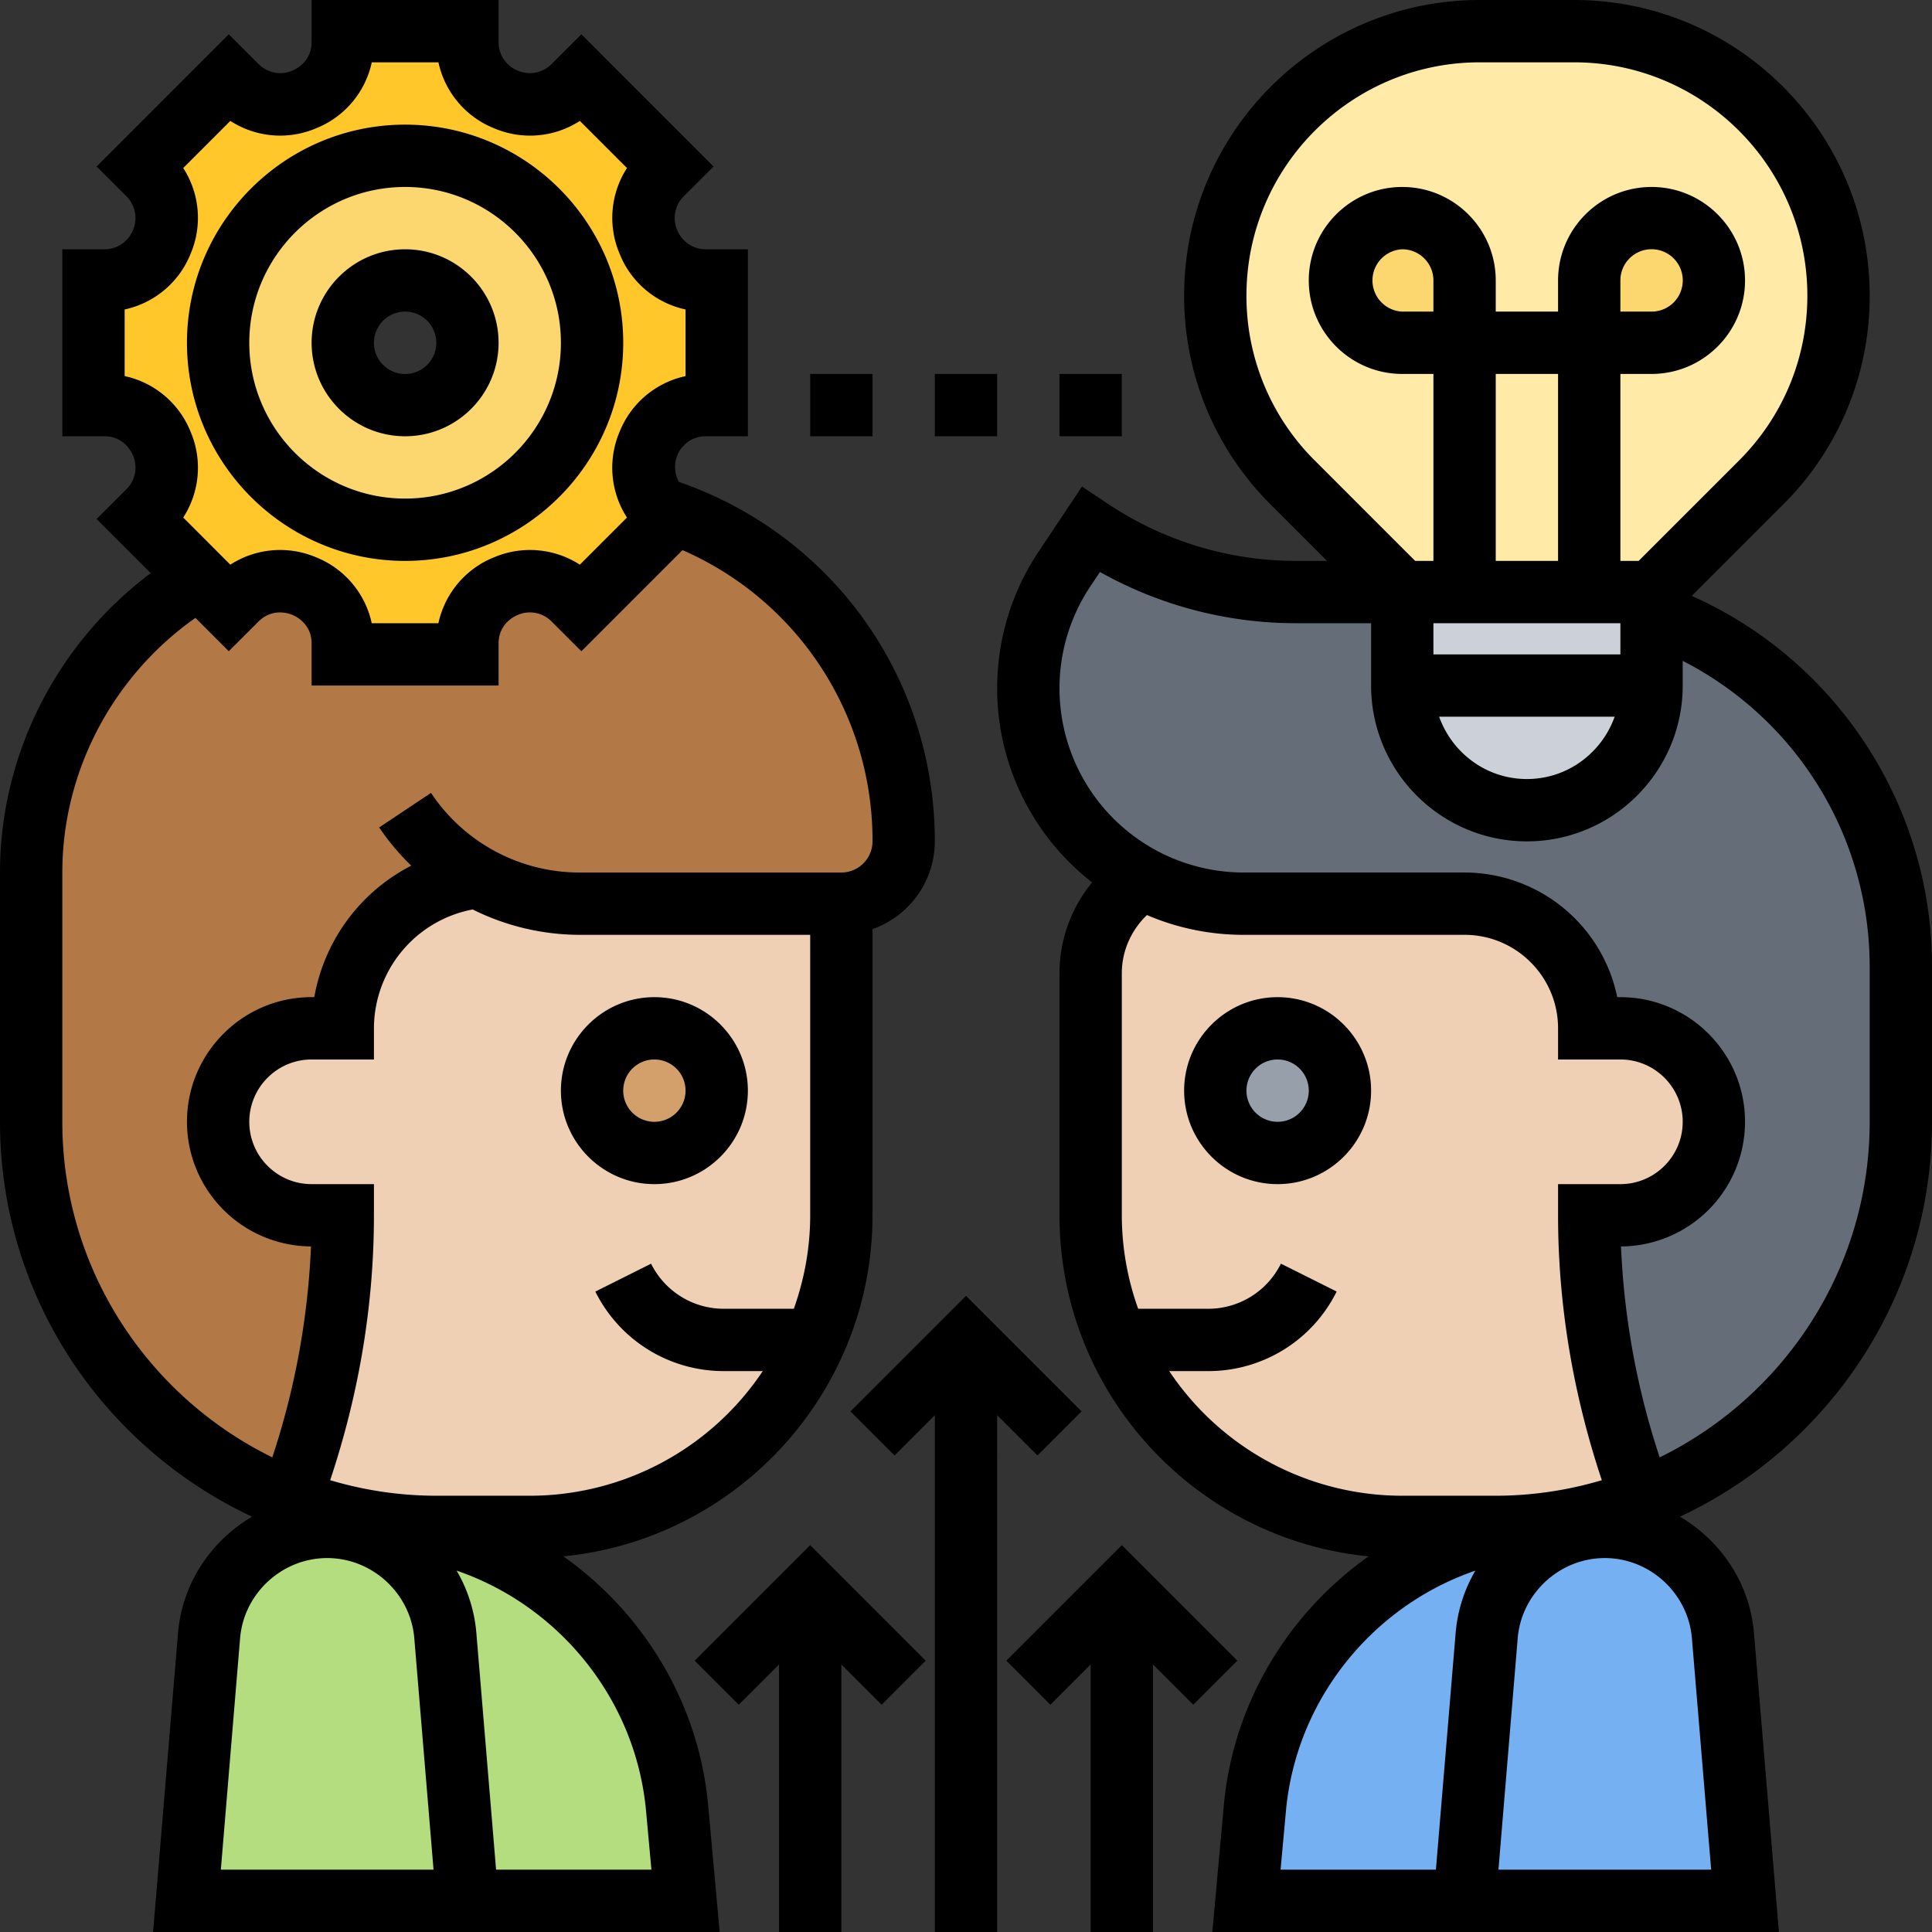
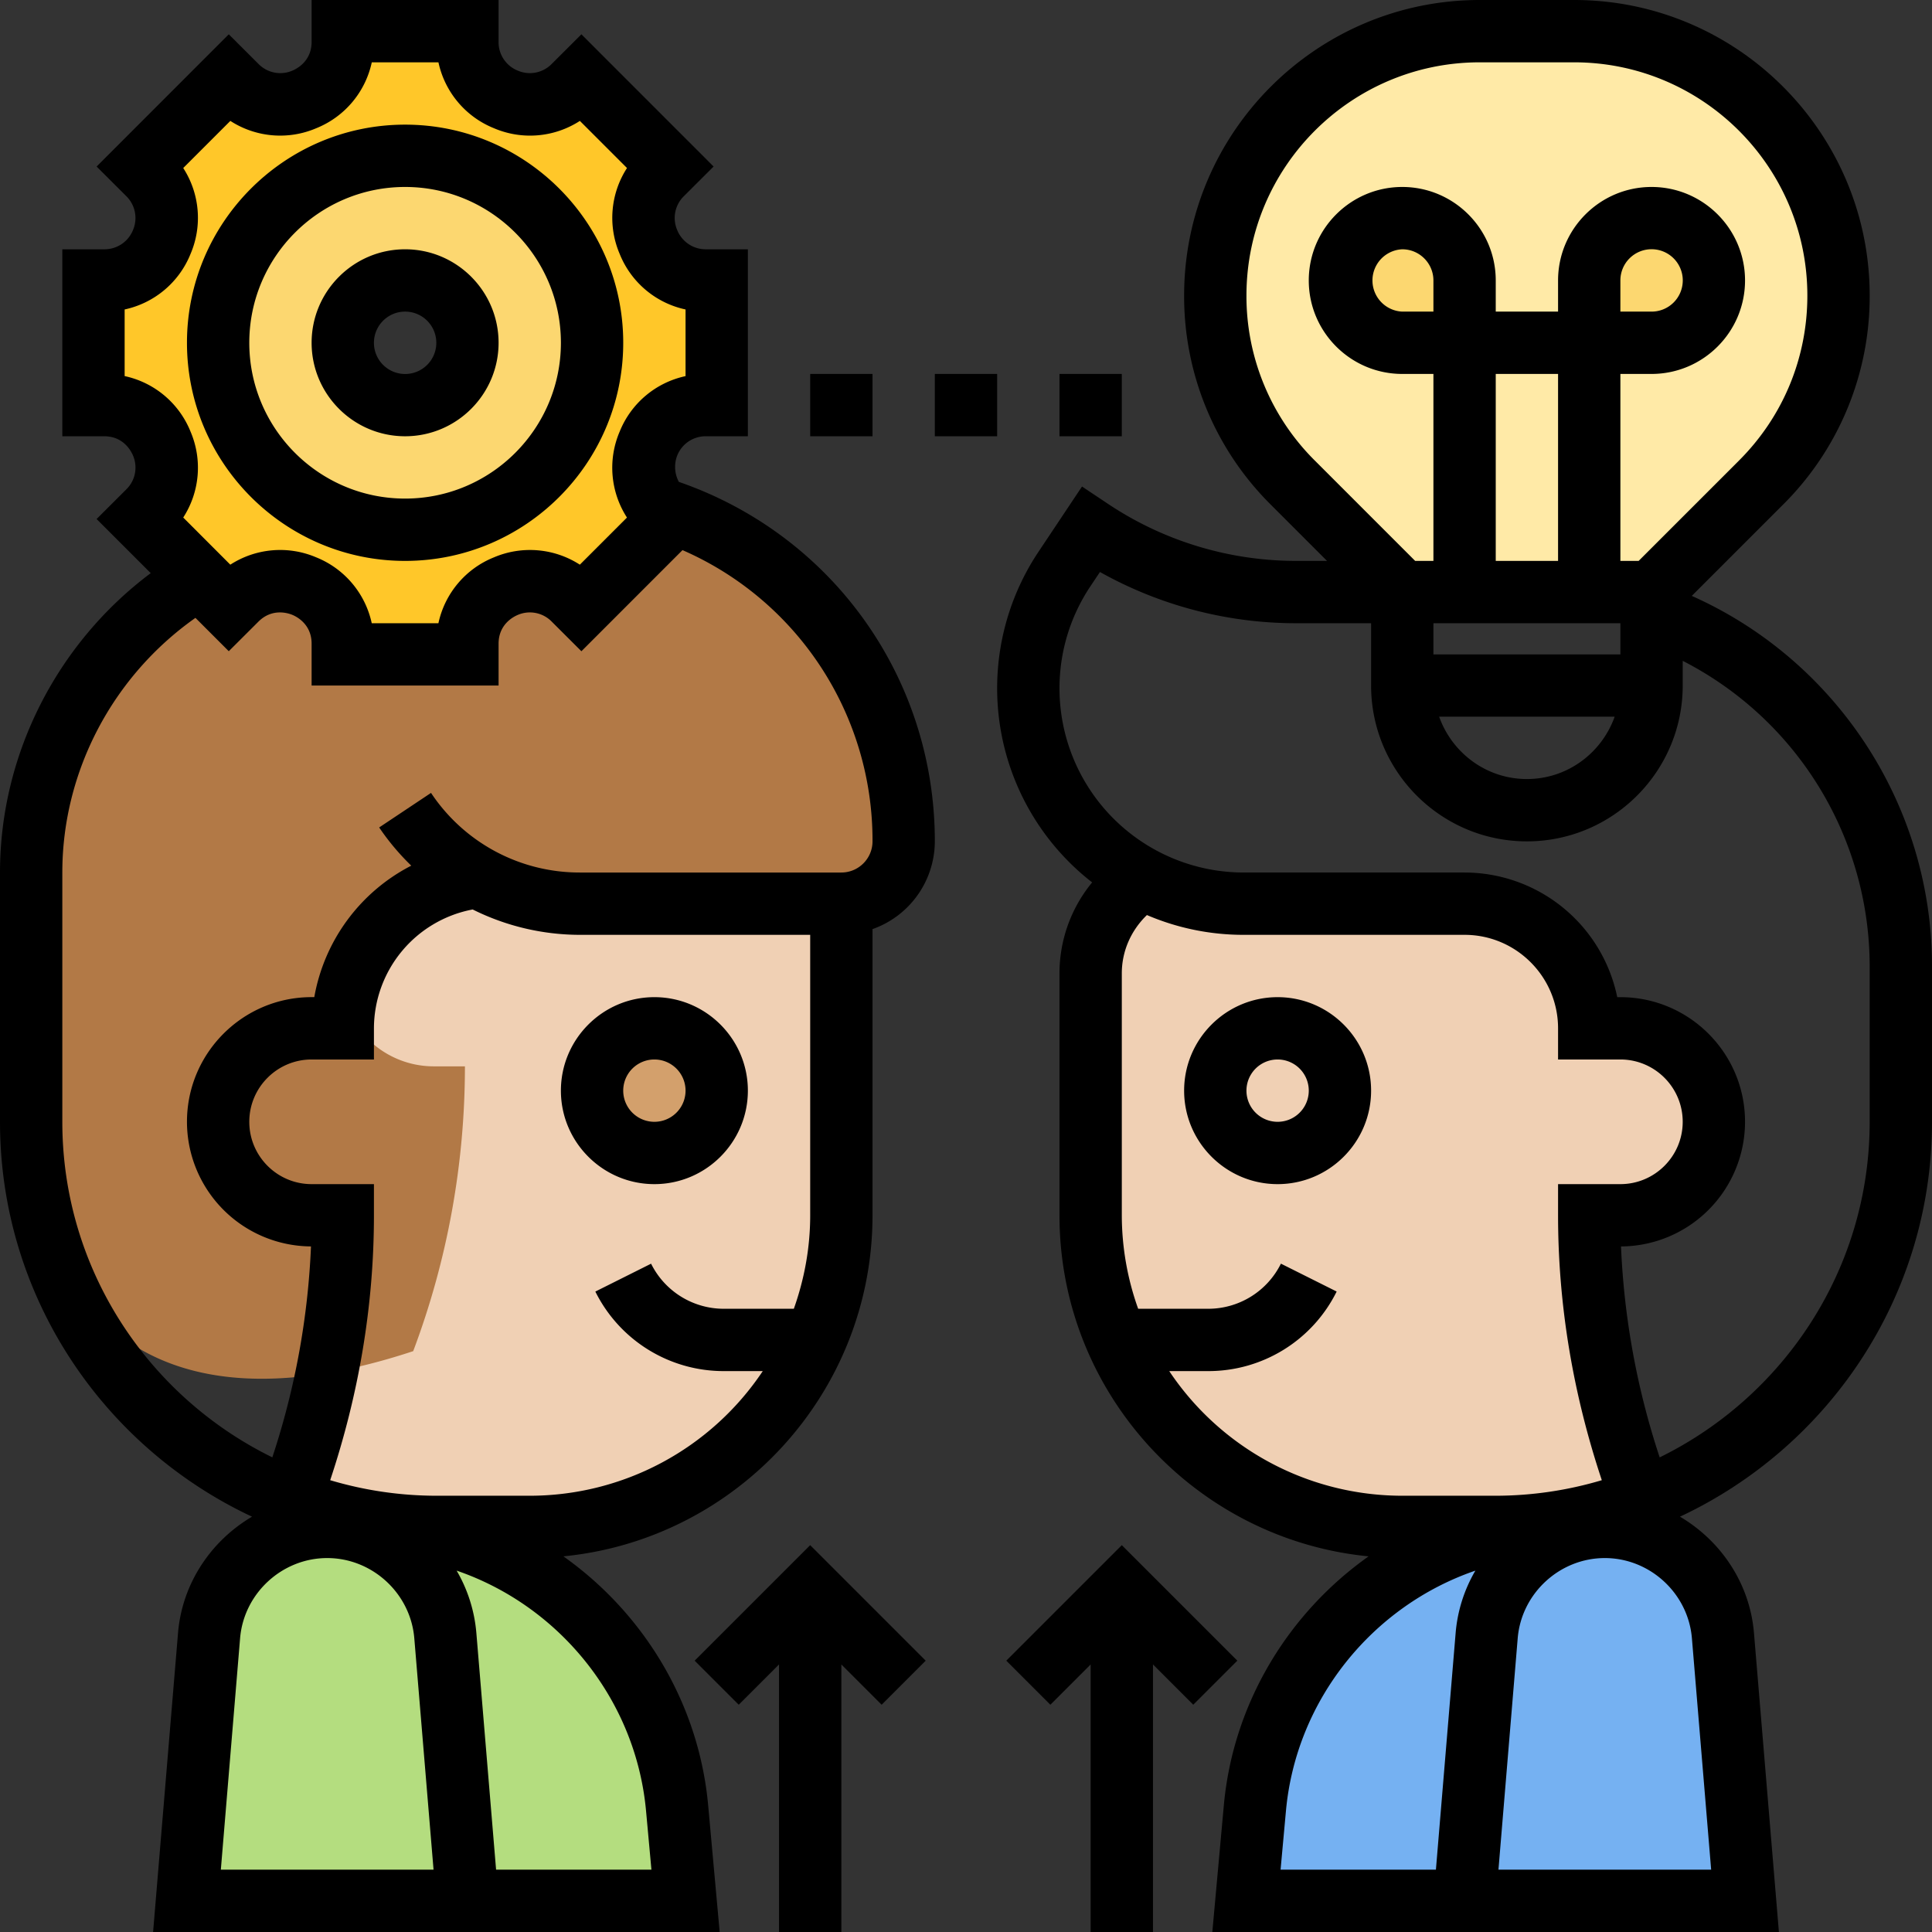
<svg xmlns="http://www.w3.org/2000/svg" width="512" height="512" x="0" y="0" viewBox="0 0 62 62" style="enable-background:new 0 0 512 512" xml:space="preserve" class="">
  <rect x="0" y="0" width="62" height="62" fill="#333333" stroke="none" />
  <g>
    <path fill="#75b1f2" d="m50.62 48.74.08.35c-1.61.34-2.85 1.7-2.99 3.4L47 61h-7l.27-2.97c.43-4.69 4.06-8.45 8.73-9.03v-.04c.55-.04 1.09-.12 1.62-.22z" opacity="1" data-original="#75b1f2" />
    <path fill="#75b1f2" d="M55.29 52.49 56 61h-9l.71-8.51c.14-1.7 1.38-3.06 2.99-3.4.26-.06.53-.09.8-.09.99 0 1.9.38 2.58 1.01.68.62 1.13 1.49 1.21 2.48z" opacity="1" data-original="#75b1f2" />
    <path fill="#b4dd7f" d="M14.29 52.49 15 61H6l.71-8.51c.08-.99.53-1.86 1.21-2.48C8.6 49.38 9.51 49 10.5 49a3.807 3.807 0 0 1 3.79 3.49z" opacity="1" data-original="#b4dd7f" />
    <path fill="#b4dd7f" d="M13 49c4.67.58 8.3 4.34 8.73 9.03L22 61h-7l-.71-8.51a3.807 3.807 0 0 0-3.06-3.42l.08-.35c.55.12 1.12.2 1.69.24z" opacity="1" data-original="#b4dd7f" />
    <path fill="#f0d0b4" d="M35.84 43a9.881 9.881 0 0 1-.84-4v-7.76c0-1.24.63-2.39 1.66-3.05.97.52 2.08.81 3.25.81H47c2.21 0 4 1.79 4 4h1a2.996 2.996 0 0 1 2.12 5.12c-.54.54-1.29.88-2.12.88h-1c0 3.12.56 6.22 1.66 9.14-.65.25-1.34.45-2.04.6-.53.1-1.07.18-1.62.22-.33.03-.66.04-1 .04h-3c-4.1 0-7.62-2.47-9.16-6zM15.31 28.13c.99.56 2.12.87 3.3.87H27v10c0 1.42-.3 2.78-.84 4-1.54 3.53-5.06 6-9.16 6h-3c-.34 0-.67-.01-1-.04-.57-.04-1.14-.12-1.69-.24-.68-.14-1.34-.34-1.97-.58C10.44 45.22 11 42.12 11 39h-1c-.83 0-1.58-.34-2.12-.88S7 36.83 7 36c0-1.66 1.34-3 3-3h1c0-2.33 1.64-4.33 3.92-4.78l.39-.08z" opacity="1" data-original="#f0d0b4" />
-     <path fill="#b27946" d="M15.31 28.13v.01l-.39.08A4.865 4.865 0 0 0 11 33h-1a2.996 2.996 0 0 0-2.12 5.12c.54.54 1.29.88 2.12.88h1c0 3.12-.56 6.22-1.66 9.14C4.46 46.27 1 41.54 1 36v-8c0-4.03 2.16-7.54 5.38-9.47l.96.96.25-.25c1.26-1.26 3.41-.36 3.41 1.42V21h4v-.34c0-1.78 2.15-2.68 3.41-1.42l.25.25 2.83-2.83-.25-.25c-.04-.04-.07-.08-.1-.12 2.32.73 4.28 2.17 5.67 4.05S29 24.53 29 27c0 1.1-.9 2-2 2h-8.39c-1.18 0-2.31-.31-3.3-.87z" opacity="1" data-original="#b27946" />
-     <path fill="#656d78" d="M45 22c0 2.21 1.79 4 4 4 1.1 0 2.1-.45 2.83-1.17C52.55 24.1 53 23.1 53 22v-2.32c4.66 1.65 8 6.1 8 11.32v5c0 5.54-3.46 10.27-8.34 12.14C51.56 45.22 51 42.12 51 39h1c.83 0 1.58-.34 2.12-.88S55 36.83 55 36c0-1.66-1.34-3-3-3h-1c0-2.21-1.79-4-4-4h-7.09c-1.17 0-2.28-.29-3.25-.81a6.892 6.892 0 0 1-3.66-6.1c0-1.36.4-2.7 1.16-3.83L35 17c1.96 1.3 4.25 2 6.61 2H45z" opacity="1" data-original="#656d78" />
-     <path fill="#ccd1d9" d="M45 19h8v3c0 1.1-.45 2.1-1.17 2.83C51.1 25.55 50.1 26 49 26c-2.21 0-4-1.79-4-4z" opacity="1" data-original="#ccd1d9" />
-     <circle cx="41" cy="35" r="2" fill="#969faa" opacity="1" data-original="#969faa" />
+     <path fill="#b27946" d="M15.31 28.13v.01l-.39.08h-1a2.996 2.996 0 0 0-2.12 5.12c.54.54 1.29.88 2.12.88h1c0 3.12-.56 6.22-1.66 9.14C4.46 46.27 1 41.54 1 36v-8c0-4.03 2.16-7.54 5.38-9.47l.96.96.25-.25c1.26-1.26 3.41-.36 3.41 1.42V21h4v-.34c0-1.78 2.15-2.68 3.41-1.42l.25.25 2.83-2.83-.25-.25c-.04-.04-.07-.08-.1-.12 2.32.73 4.28 2.17 5.67 4.05S29 24.53 29 27c0 1.1-.9 2-2 2h-8.39c-1.18 0-2.31-.31-3.3-.87z" opacity="1" data-original="#b27946" />
    <circle cx="21" cy="35" r="2" fill="#d3a06c" opacity="1" data-original="#d3a06c" />
    <path fill="#ffc729" d="M11 20.66c0-1.78-2.15-2.68-3.41-1.42l-.25.25-.96-.96-1.87-1.87.25-.25C6.02 15.15 5.12 13 3.34 13H3V9h.34c1.78 0 2.68-2.15 1.42-3.41l-.25-.25 2.83-2.83.25.25C8.85 4.02 11 3.12 11 1.34V1h4v.34c0 1.78 2.15 2.68 3.41 1.42l.25-.25 2.83 2.83-.25.25C19.98 6.85 20.88 9 22.66 9H23v4h-.34c-1.73 0-2.62 2.02-1.53 3.29h.01c.03.04.06.08.1.12l.25.25-2.83 2.83-.25-.25c-1.26-1.26-3.41-.36-3.41 1.42V21h-4zM7 11c0 3.31 2.69 6 6 6s6-2.69 6-6-2.69-6-6-6-6 2.69-6 6z" opacity="1" data-original="#ffc729" />
    <path fill="#fcd770" d="M13 5c3.31 0 6 2.69 6 6s-2.69 6-6 6-6-2.69-6-6 2.69-6 6-6zm2 6c0-1.1-.9-2-2-2s-2 .9-2 2 .9 2 2 2 2-.9 2-2z" opacity="1" data-original="#fcd770" />
    <path fill="#ffeaa7" d="M50.51 1h-3.02C42.8 1 39 4.8 39 9.49c0 1.13.22 2.23.64 3.24a8.642 8.642 0 0 0 1.85 2.76L45 19h8l3.51-3.51a8.47 8.47 0 0 0 2.49-6C59 4.8 55.2 1 50.51 1z" opacity="1" data-original="#ffeaa7" class="" />
    <path fill="#fcd770" d="M54.41 7.59c.37.36.59.86.59 1.41 0 1.1-.9 2-2 2h-2V9c0-.55.22-1.05.59-1.41.36-.37.86-.59 1.41-.59s1.05.22 1.41.59zM47 9v2h-2c-.55 0-1.05-.22-1.41-.59-.37-.36-.59-.86-.59-1.41s.22-1.05.59-1.41c.36-.37.86-.59 1.41-.59 1.1 0 2 .9 2 2z" opacity="1" data-original="#fcd770" />
    <path d="M13 14c1.654 0 3-1.346 3-3s-1.346-3-3-3-3 1.346-3 3 1.346 3 3 3zm0-4a1.001 1.001 0 1 1-1 1c0-.551.448-1 1-1z" fill="#000000" opacity="1" data-original="#000000" class="" />
    <path d="M13 18c3.859 0 7-3.14 7-7s-3.141-7-7-7-7 3.14-7 7 3.141 7 7 7zm0-12c2.757 0 5 2.243 5 5s-2.243 5-5 5-5-2.243-5-5 2.243-5 5-5zM26 12h2v2h-2zM30 12h2v2h-2zM34 12h2v2h-2zM24 35c0-1.654-1.346-3-3-3s-3 1.346-3 3 1.346 3 3 3 3-1.346 3-3zm-4 0a1 1 0 1 1 2 0 1 1 0 0 1-2 0z" fill="#000000" opacity="1" data-original="#000000" class="" />
    <path d="M18.08 49.945C23.64 49.401 28 44.701 28 39v-9.184A2.996 2.996 0 0 0 30 27c0-5.248-3.288-9.832-8.215-11.536a1.022 1.022 0 0 1-.052-.847.982.982 0 0 1 .924-.617H24V8h-1.343a.984.984 0 0 1-.925-.618.978.978 0 0 1 .216-1.088l.952-.95-4.242-4.243-.951.949a.982.982 0 0 1-1.09.217.982.982 0 0 1-.617-.924V0h-6v1.343c0 .62-.473.864-.617.924a.98.98 0 0 1-1.091-.218l-.95-.948L3.1 5.344l.951.949a.982.982 0 0 1 .217 1.089.984.984 0 0 1-.925.618H2v6h1.343c.62 0 .864.473.925.618a.978.978 0 0 1-.216 1.088l-.952.95 1.737 1.737C1.832 20.642 0 24.211 0 28v8c0 5.605 3.319 10.438 8.088 12.672-1.309.771-2.242 2.135-2.375 3.733L4.913 62h18.182l-.369-4.062c-.299-3.281-2.071-6.17-4.646-7.993zM17 48h-3a11.96 11.96 0 0 1-3.404-.499C11.511 44.755 12 41.905 12 39v-1h-2c-1.103 0-2-.897-2-2s.897-2 2-2h2v-1a3.892 3.892 0 0 1 3.117-3.804l.052-.01a7.727 7.727 0 0 0 3.436.814H26v9c0 1.053-.191 2.06-.525 3h-2.239a2.604 2.604 0 0 1-2.342-1.447l-1.789.895A4.596 4.596 0 0 0 23.236 44h1.242A8.995 8.995 0 0 1 17 48zM4 12.069V9.931a2.946 2.946 0 0 0 2.115-1.783 2.945 2.945 0 0 0-.235-2.756L7.392 3.88a2.946 2.946 0 0 0 2.757.235A2.948 2.948 0 0 0 11.931 2h2.139a2.948 2.948 0 0 0 1.782 2.115 2.944 2.944 0 0 0 2.757-.235l1.512 1.512a2.944 2.944 0 0 0-.235 2.756A2.942 2.942 0 0 0 22 9.931v2.139a2.946 2.946 0 0 0-2.115 1.783 2.945 2.945 0 0 0 .235 2.756l-1.512 1.512a2.952 2.952 0 0 0-2.757-.235 2.944 2.944 0 0 0-1.782 2.115H11.93a2.948 2.948 0 0 0-1.782-2.115 2.95 2.95 0 0 0-2.757.235L5.88 16.608a2.944 2.944 0 0 0 .235-2.756A2.946 2.946 0 0 0 4 12.069zM2 36v-8c0-3.256 1.628-6.31 4.272-8.172l1.07 1.07.951-.949c.438-.437.945-.277 1.09-.217s.617.305.617.925V22h6v-1.343c0-.62.473-.864.617-.924a.98.98 0 0 1 1.091.218l.95.948 3.244-3.245A10.16 10.16 0 0 1 28 27c0 .551-.448 1-1 1h-8.395a5.723 5.723 0 0 1-4.773-2.555l-1.664 1.109a7.76 7.76 0 0 0 1.03 1.226 5.898 5.898 0 0 0-3.112 4.219H10c-2.206 0-4 1.794-4 4a4.004 4.004 0 0 0 3.98 4 24.846 24.846 0 0 1-1.241 6.769C4.756 44.815 2 40.729 2 36zm5.087 24 .618-7.429C7.826 51.13 9.054 50 10.5 50s2.674 1.13 2.795 2.571L13.913 60zm8.833 0-.633-7.595a4.75 4.75 0 0 0-.633-2.002c3.303 1.133 5.755 4.145 6.079 7.717l.172 1.88zM41 32c-1.654 0-3 1.346-3 3s1.346 3 3 3 3-1.346 3-3-1.346-3-3-3zm0 4a1 1 0 1 1 0-2 1 1 0 0 1 0 2z" fill="#000000" opacity="1" data-original="#000000" class="" />
    <path d="m54.291 19.123 2.93-2.93A9.418 9.418 0 0 0 60 9.485C60 4.255 55.745 0 50.515 0h-3.029C42.255 0 38 4.255 38 9.485a9.42 9.42 0 0 0 2.778 6.707L42.586 18h-.98a10.87 10.87 0 0 1-6.051-1.832l-.832-.555-1.395 2.092a7.891 7.891 0 0 0 1.72 10.612A4.591 4.591 0 0 0 34 31.236V39c0 5.701 4.36 10.401 9.92 10.945-2.575 1.823-4.348 4.712-4.646 7.993L38.905 62h18.182l-.8-9.595c-.133-1.598-1.066-2.962-2.375-3.733C58.681 46.438 62 41.605 62 36v-5c0-5.155-3.059-9.805-7.709-11.877zM46 10h-1a1.001 1.001 0 0 1 0-2c.552 0 1 .449 1 1zm4 8h-2v-6h2zm2 2v1h-6v-1zm-.184 3c-.414 1.161-1.514 2-2.816 2s-2.402-.839-2.816-2zM40 9.485C40 5.358 43.357 2 47.485 2h3.029C54.643 2 58 5.358 58 9.485c0 2-.778 3.879-2.192 5.293L52.586 18H52v-6h1c1.654 0 3-1.346 3-3s-1.346-3-3-3-3 1.346-3 3v1h-2V9c0-1.654-1.346-3-3-3s-3 1.346-3 3 1.346 3 3 3h1v6h-.586l-3.222-3.222A7.433 7.433 0 0 1 40 9.485zM52 10V9a1.001 1.001 0 1 1 1 1zM37.522 44h1.242a4.593 4.593 0 0 0 4.131-2.553l-1.789-.895A2.604 2.604 0 0 1 38.764 42h-2.239A8.936 8.936 0 0 1 36 39v-7.764c0-.72.301-1.383.806-1.871a7.862 7.862 0 0 0 3.102.635H47c1.654 0 3 1.346 3 3v1h2c1.103 0 2 .897 2 2s-.897 2-2 2h-2v1c0 2.905.489 5.755 1.404 8.501A11.96 11.96 0 0 1 48 48h-3a8.995 8.995 0 0 1-7.478-4zm9.191 8.405L46.08 60h-4.985l.172-1.88c.324-3.572 2.776-6.584 6.08-7.717a4.728 4.728 0 0 0-.634 2.002zm8.2 7.595h-6.826l.618-7.429C48.826 51.13 50.054 50 51.5 50s2.674 1.13 2.795 2.571zM60 36c0 4.729-2.756 8.815-6.739 10.769A24.846 24.846 0 0 1 52.02 40 4.004 4.004 0 0 0 56 36c0-2.206-1.794-4-4-4h-.101A5.009 5.009 0 0 0 47 28h-7.092A5.914 5.914 0 0 1 34 22.092c0-1.171.343-2.304.992-3.277l.307-.459A12.87 12.87 0 0 0 41.605 20H44v2c0 2.757 2.243 5 5 5s5-2.243 5-5v-.793A11.02 11.02 0 0 1 60 31zM22.293 53.293l1.414 1.414L25 53.414V62h2v-8.586l1.293 1.293 1.414-1.414L26 49.586z" fill="#000000" opacity="1" data-original="#000000" class="" />
-     <path d="m33.293 46.707 1.414-1.414L31 41.586l-3.707 3.707 1.414 1.414L30 45.414V62h2V45.414z" fill="#000000" opacity="1" data-original="#000000" class="" />
    <path d="M39.707 53.293 36 49.586l-3.707 3.707 1.414 1.414L35 53.414V62h2v-8.586l1.293 1.293z" fill="#000000" opacity="1" data-original="#000000" class="" />
  </g>
</svg>